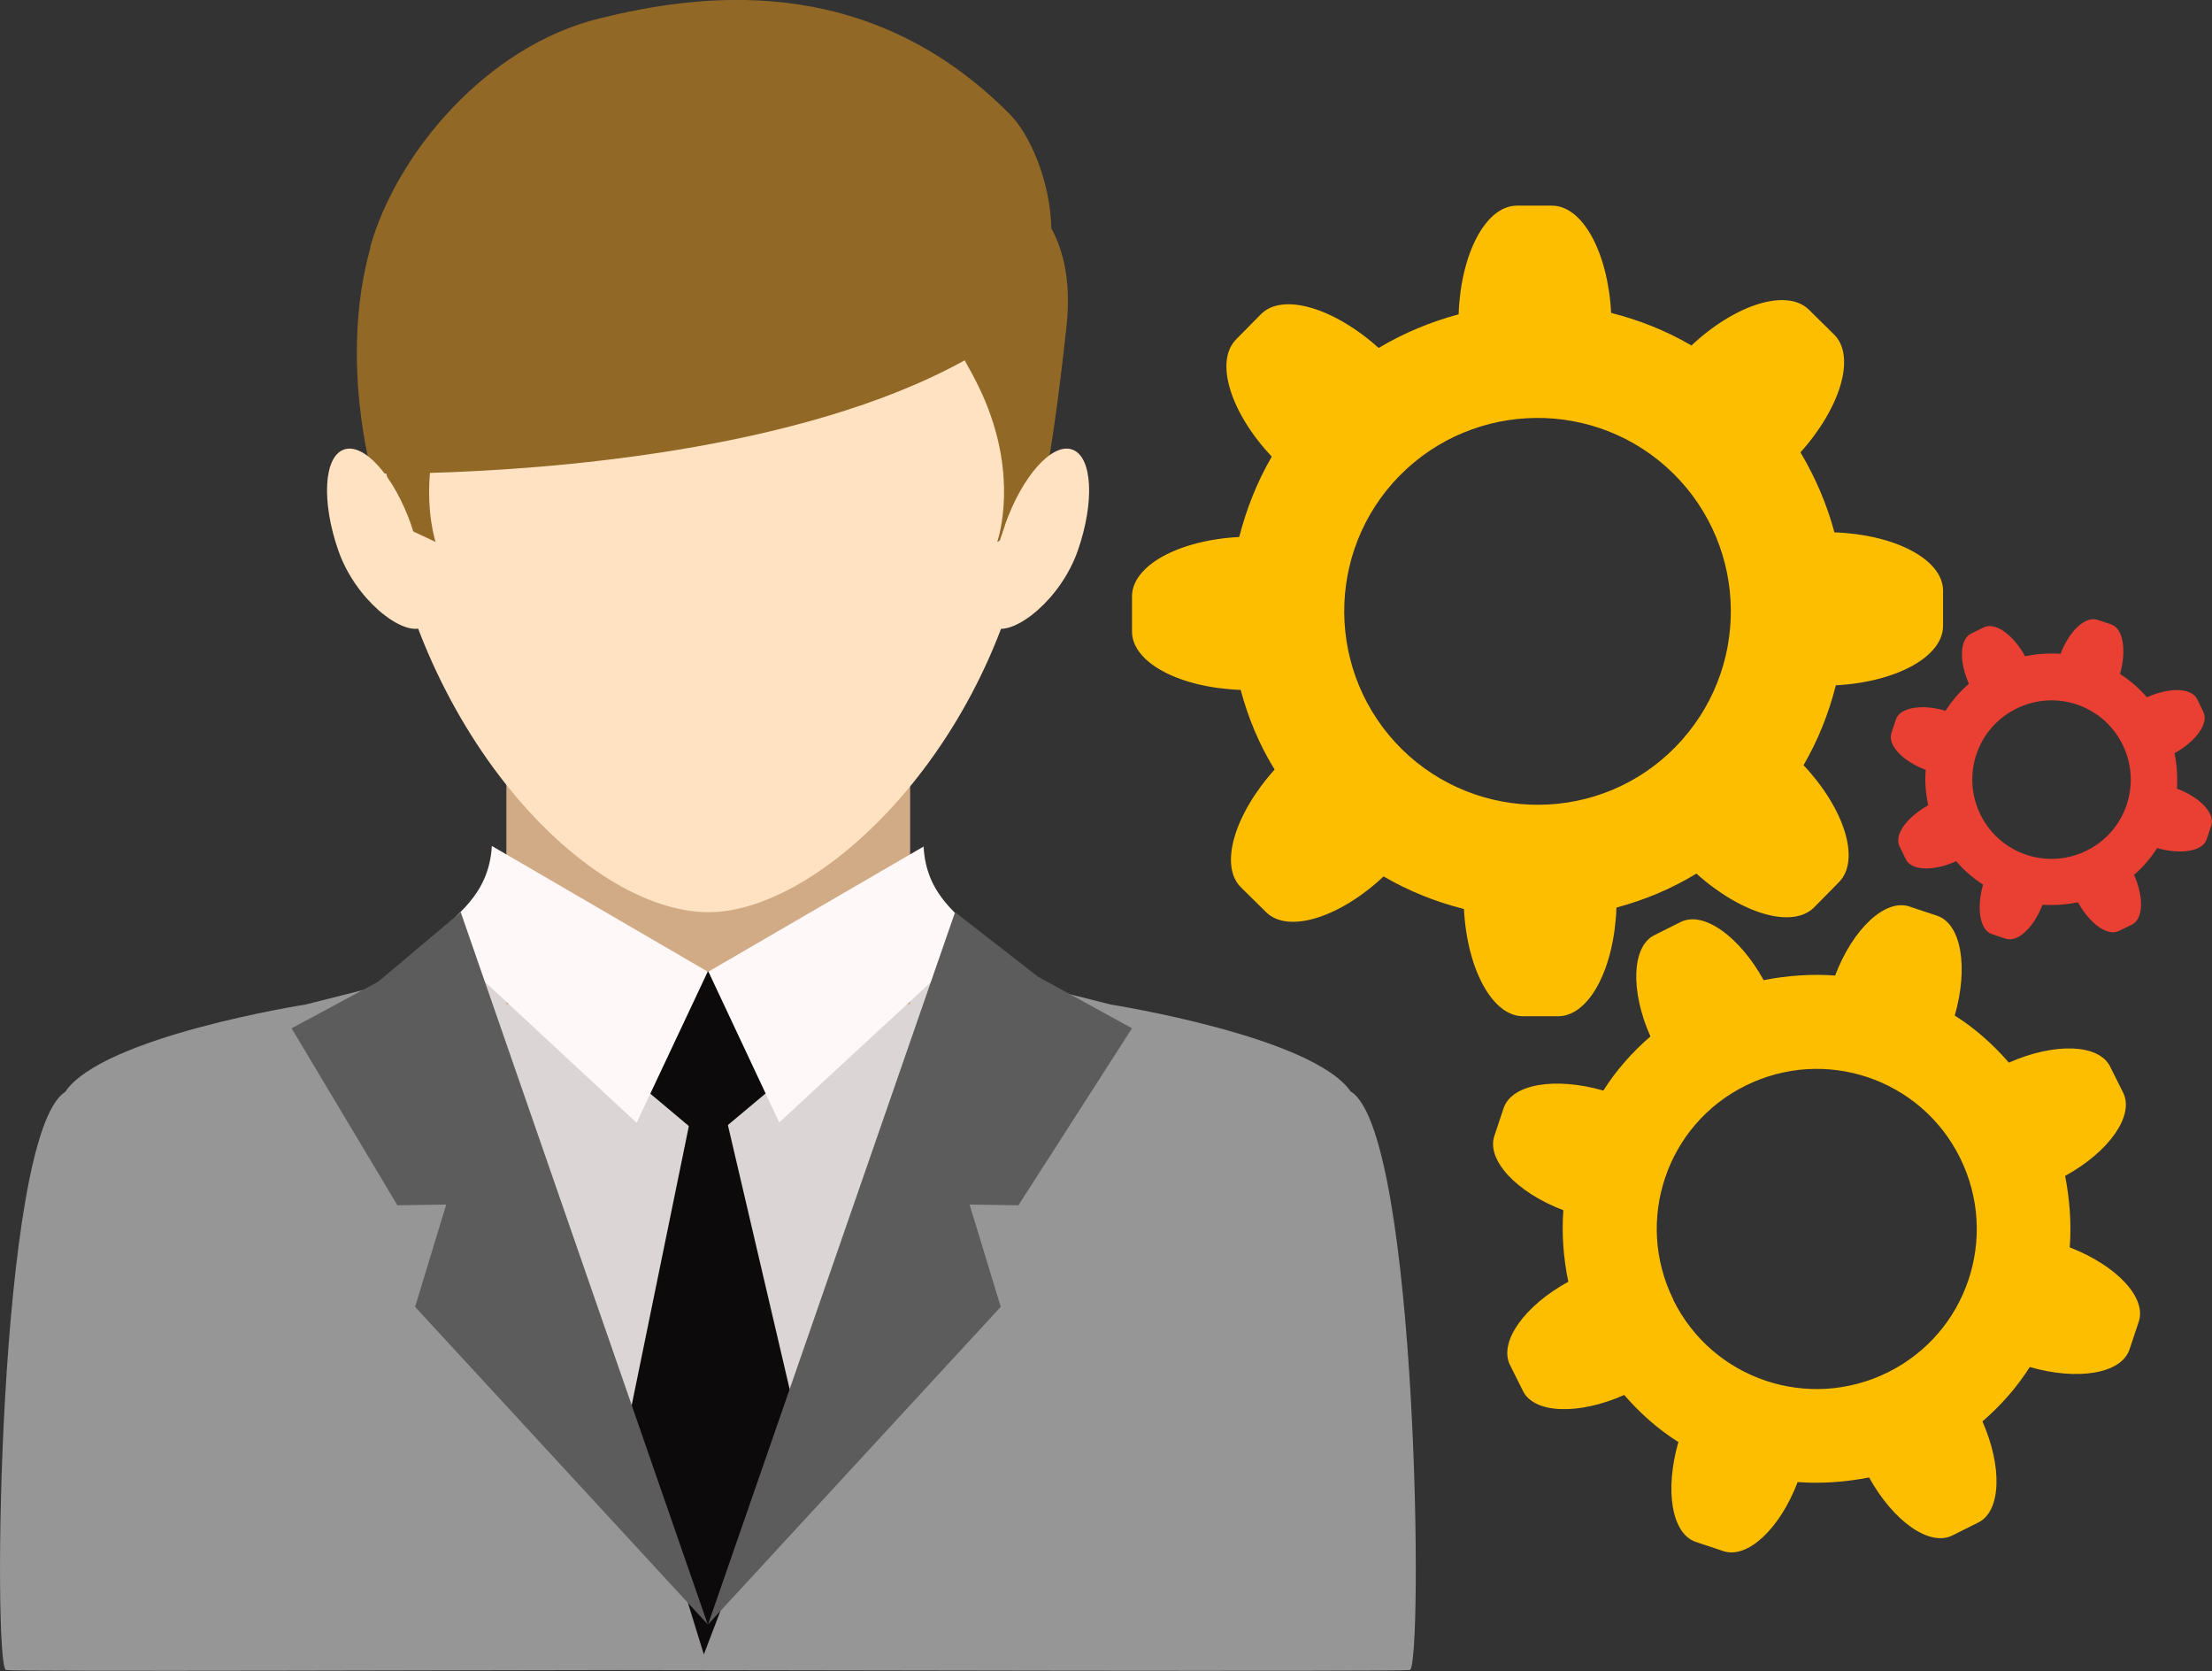
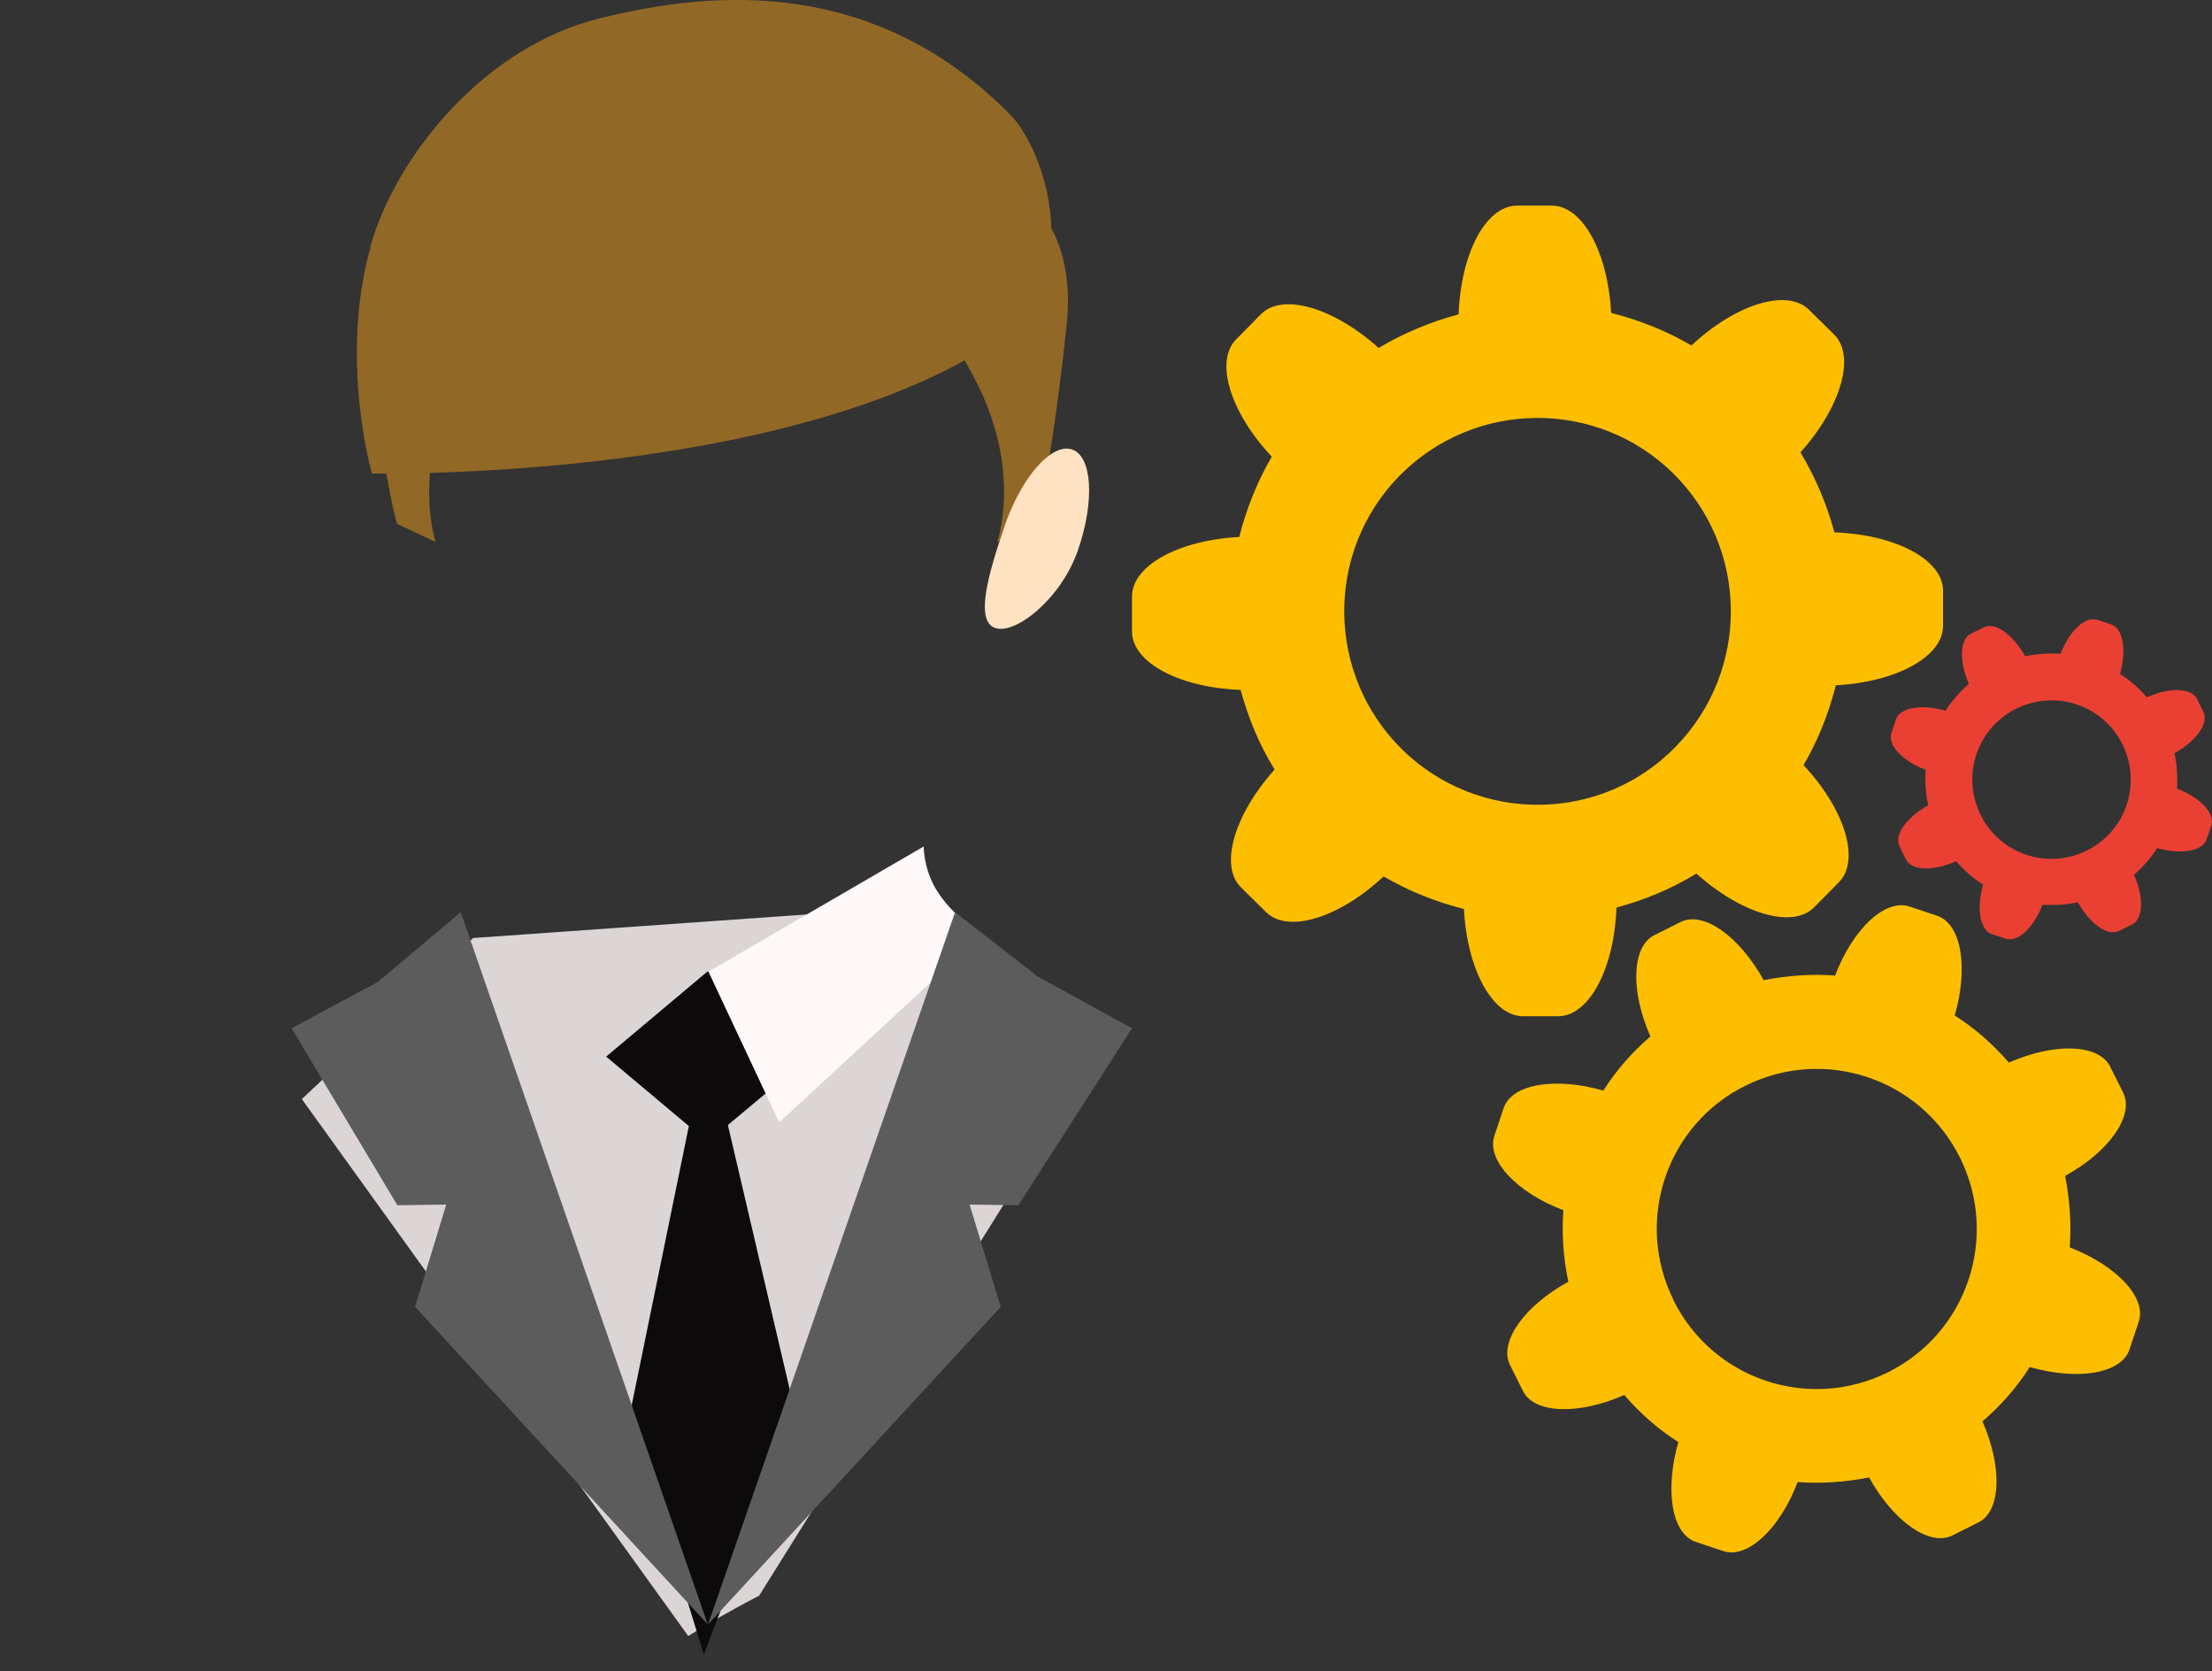
<svg xmlns="http://www.w3.org/2000/svg" id="Layer_2" data-name="Layer 2" viewBox="0 0 62.51 47.21">
  <rect x="0" y="0" width="62.51" height="47.21" fill="#333333" stroke="none" />
  <defs>
    <style>
      .cls-1 {
        fill: #0c0a0a;
      }

      .cls-2 {
        fill: #fff8f8;
      }

      .cls-3 {
        fill: #dbd5d5;
      }

      .cls-4 {
        fill: #5c5c5c;
      }

      .cls-5 {
        fill: #fdbe00;
      }

      .cls-6 {
        fill: #916826;
      }

      .cls-7 {
        fill: #969696;
      }

      .cls-8 {
        fill: #ffe2c2;
      }

      .cls-9 {
        fill: #ea4033;
      }

      .cls-10 {
        fill: #d1ab86;
      }
    </style>
  </defs>
  <g id="Layer_1-2" data-name="Layer 1">
    <g>
      <g>
        <path class="cls-3" d="m21.44,45.1l9.8-15.67-5.13-3.83-12.74.9-4.84,4.55,10.92,15.17c.65-.41,1.31-.78,1.98-1.13Z" />
-         <path class="cls-7" d="m38.18,30.85c-1.06-1.57-6.79-2.47-6.79-2.47l-3.69-.93-7.69,18.45-7.69-18.45-3.69.93s-5.74.9-6.79,2.47C-.07,32.06-.21,47.12.17,47.18c.34.05,14.56,0,17.36,0,3.62,0,21.97.05,22.31,0,.38-.06.24-15.13-1.66-16.34Z" />
-         <rect class="cls-10" x="14.31" y="19.46" width="11.41" height="8.91" />
        <g>
-           <path class="cls-8" d="m29.24,13.76c-.7,6.89-5.91,12.01-9.21,12.01-3.54,0-8.38-5.26-9.21-12.01-.81-6.58,4.12-9.93,9.21-9.93s9.89,3.33,9.21,9.93Z" />
          <path class="cls-6" d="m10.46,6.98c.75-2.64,3.27-5.67,6.48-6.46,2.69-.66,7.51-1.42,11.6,2.71.54.54,1.14,1.85,1.17,3.22.36.66.56,1.55.43,2.76-.47,4.35-.87,5.59-.87,5.59l-1.09.51s.54-1.5-.18-3.56c-.19-.56-.46-1.08-.74-1.57-4.68,2.59-11.9,3.09-15.11,3.18-.1,1.18.16,1.95.16,1.95l-1.09-.51s-.12-.38-.3-1.42c-.26,0-.41,0-.41,0,0,0-.93-3.24-.04-6.39Z" />
-           <path class="cls-8" d="m11.62,14.84c.48,1.38.85,2.7.28,2.9-.57.2-1.86-.81-2.34-2.19-.48-1.38-.41-2.65.16-2.85.57-.2,1.42.76,1.9,2.13Z" />
+           <path class="cls-8" d="m11.62,14.84Z" />
          <path class="cls-8" d="m28.4,14.84c-.48,1.38-.85,2.7-.28,2.9.57.2,1.86-.81,2.34-2.19.48-1.38.41-2.65-.16-2.85-.57-.2-1.42.76-1.9,2.13Z" />
        </g>
        <g>
          <polygon class="cls-1" points="22.88 29.85 20 32.26 17.13 29.85 20 27.44 22.88 29.85" />
          <polygon class="cls-1" points="19.49 31.7 17.8 39.95 19.89 46.74 22.48 39.95 20.55 31.7 19.49 31.7" />
        </g>
        <g>
-           <path class="cls-2" d="m13.9,23.9l6.1,3.55-2.01,4.27-4.76-4.42s-1.25-.32-.84-.89c.42-.56,1.43-1.07,1.51-2.52Z" />
          <path class="cls-2" d="m26.11,23.91l-6.09,3.54,2,4.26,4.76-4.4s1.25-.32.83-.88c-.42-.56-1.43-1.06-1.51-2.51Z" />
        </g>
        <polygon class="cls-4" points="20 45.89 13.02 25.77 10.68 27.74 8.24 29.05 11.23 34.05 12.61 34.03 11.73 36.92 20 45.89" />
        <polygon class="cls-4" points="20.01 45.89 26.99 25.77 29.33 27.59 31.99 29.05 28.78 34.05 27.4 34.03 28.28 36.92 20.01 45.89" />
      </g>
      <g>
        <path class="cls-5" d="m50.96,21.63c.42-.72.72-1.48.92-2.27,1.71-.09,3.04-.81,3.03-1.69v-1c-.02-.87-1.36-1.57-3.07-1.63-.21-.78-.53-1.54-.96-2.26,1.14-1.27,1.57-2.72.95-3.33l-.71-.7c-.62-.61-2.07-.16-3.32,1.01-.72-.42-1.48-.72-2.27-.92-.09-1.71-.81-3.04-1.68-3.03h-1c-.87.02-1.57,1.36-1.63,3.07-.78.21-1.54.52-2.26.95-1.27-1.14-2.72-1.57-3.33-.95l-.7.71c-.61.62-.16,2.07,1.01,3.31-.42.72-.72,1.49-.92,2.27-1.71.09-3.04.81-3.03,1.69v1c.02.87,1.36,1.57,3.07,1.63.21.78.52,1.54.96,2.25-1.14,1.27-1.57,2.72-.95,3.33l.71.7c.62.61,2.07.16,3.32-1.01.72.42,1.48.72,2.27.92.09,1.71.81,3.04,1.68,3.03h1c.87-.02,1.57-1.36,1.63-3.07.78-.21,1.54-.52,2.26-.96,1.27,1.14,2.72,1.57,3.33.95l.7-.71c.61-.62.16-2.07-1.01-3.31Zm-11.34-.46c-2.15-2.12-2.18-5.58-.07-7.73,2.12-2.15,5.58-2.18,7.73-.07,2.15,2.12,2.18,5.57.07,7.73s-5.58,2.18-7.73.07Z" />
        <path class="cls-5" d="m56.03,40.15c.52-.45.97-.96,1.33-1.53,1.36.39,2.59.19,2.82-.5l.26-.78c.23-.68-.63-1.59-1.95-2.1.05-.67,0-1.35-.13-2.02,1.24-.68,1.96-1.7,1.64-2.35l-.37-.74c-.32-.64-1.57-.68-2.86-.11-.45-.52-.96-.97-1.53-1.33.39-1.35.19-2.59-.5-2.82l-.78-.26c-.68-.23-1.6.63-2.1,1.95-.67-.05-1.35,0-2.02.13-.68-1.23-1.7-1.97-2.35-1.64l-.74.37c-.64.32-.68,1.58-.11,2.86-.52.45-.97.96-1.33,1.53-1.36-.39-2.59-.19-2.82.5l-.26.78c-.23.68.63,1.6,1.95,2.1-.05.67,0,1.35.14,2.02-1.24.68-1.97,1.7-1.65,2.35l.37.74c.32.64,1.57.68,2.86.11.45.52.96.97,1.53,1.33-.39,1.36-.19,2.59.49,2.82l.78.26c.68.23,1.6-.63,2.1-1.95.67.05,1.35,0,2.02-.13.68,1.23,1.7,1.96,2.35,1.64l.74-.37c.64-.32.68-1.57.11-2.86Zm-8.74-3.43c-1.11-2.24-.19-4.95,2.04-6.05,2.24-1.11,4.95-.2,6.06,2.04,1.11,2.24.2,4.95-2.04,6.06-2.24,1.11-4.95.2-6.06-2.04Z" />
        <path class="cls-9" d="m60.3,24.72c.26-.22.48-.48.66-.76.67.19,1.29.09,1.4-.25l.13-.39c.11-.34-.31-.79-.97-1.04.02-.33,0-.67-.07-1,.61-.34.97-.84.82-1.16l-.18-.37c-.16-.32-.78-.34-1.42-.05-.22-.26-.48-.48-.76-.66.19-.67.09-1.29-.25-1.4l-.39-.13c-.34-.11-.79.31-1.04.96-.33-.02-.67,0-1,.07-.34-.61-.84-.97-1.16-.82l-.37.18c-.32.16-.34.78-.06,1.42-.26.22-.48.48-.66.76-.67-.2-1.29-.09-1.4.24l-.13.39c-.11.34.31.79.97,1.04-.03.33,0,.67.07,1-.61.34-.97.84-.81,1.16l.18.37c.16.32.78.34,1.42.05.22.26.48.48.76.66-.19.67-.09,1.29.25,1.4l.39.13c.34.11.79-.31,1.04-.96.33.02.67,0,1-.07.34.61.84.97,1.16.81l.37-.18c.32-.16.34-.78.05-1.42Zm-4.33-1.7c-.55-1.11-.1-2.45,1.01-3,1.11-.55,2.45-.1,3,1.01.55,1.11.1,2.45-1.01,3-1.11.55-2.45.1-3-1.01Z" />
      </g>
    </g>
  </g>
</svg>